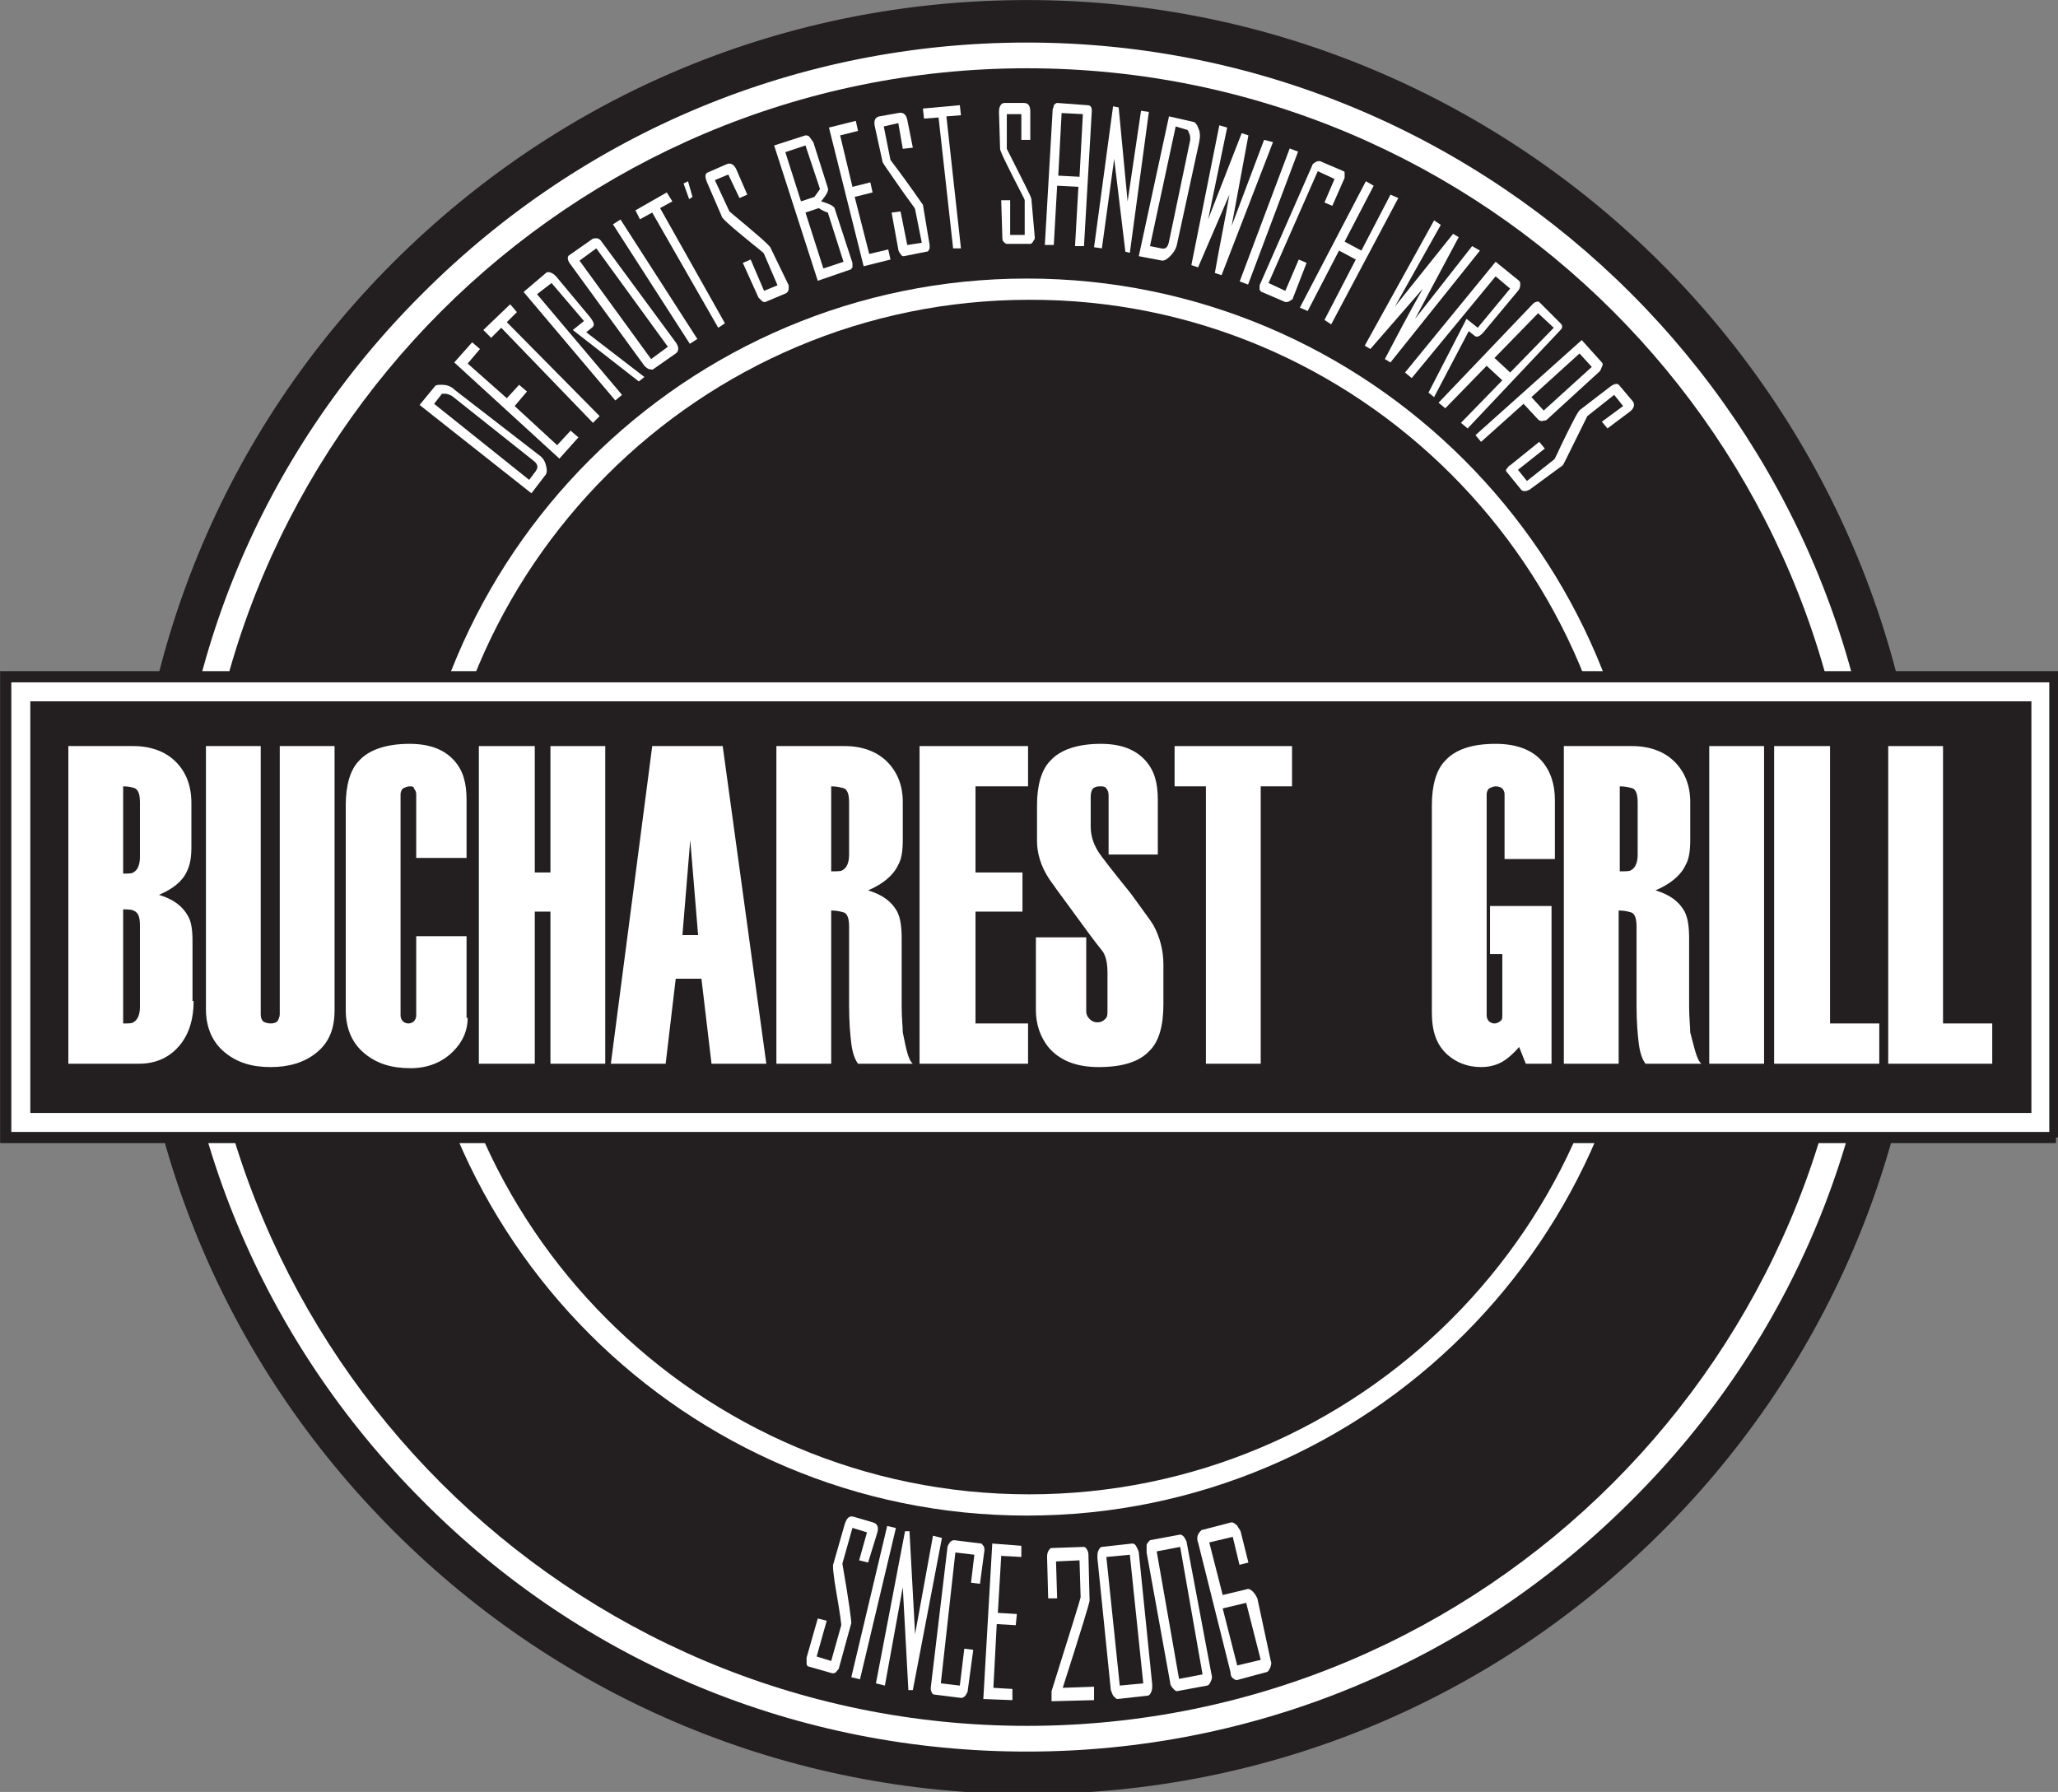
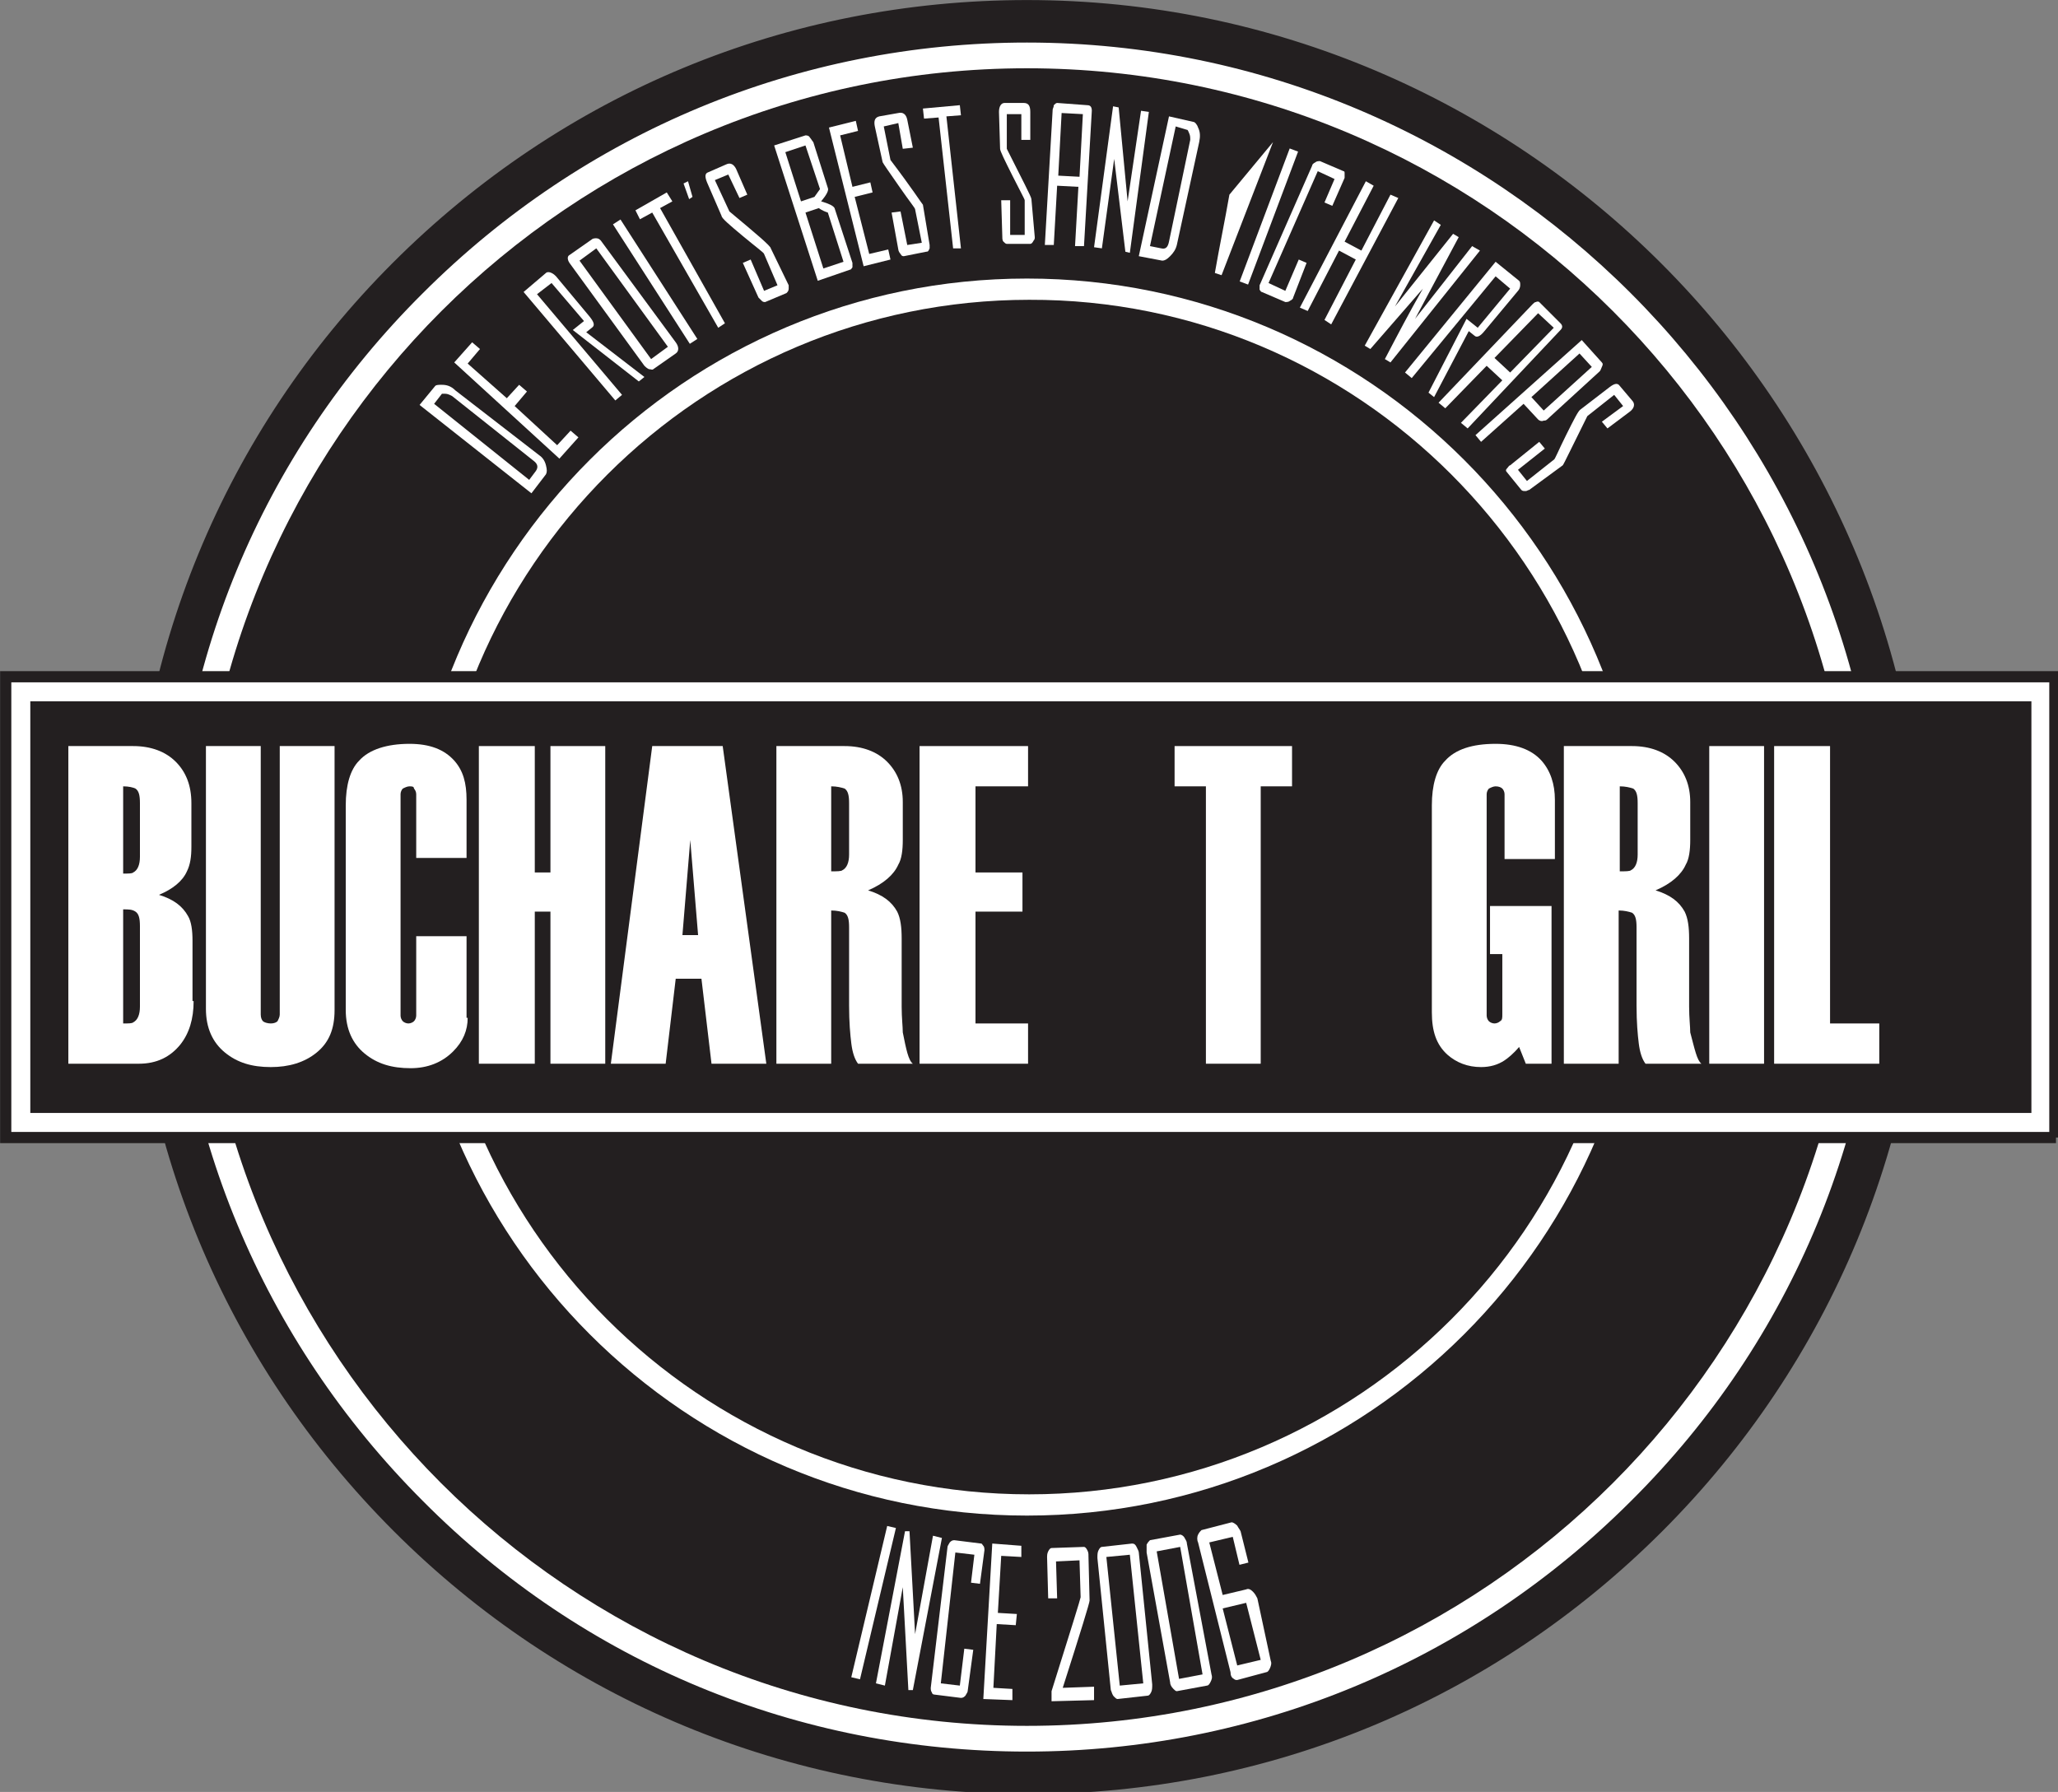
<svg xmlns="http://www.w3.org/2000/svg" xmlns:ns1="http://sodipodi.sourceforge.net/DTD/sodipodi-0.dtd" xmlns:ns2="http://www.inkscape.org/namespaces/inkscape" width="53.173mm" height="46.302mm" viewBox="0 0 53.173 46.302" version="1.1" id="svg1" xml:space="preserve">
  <rect x="0" y="0" width="53.173" height="46.302" fill="#808080" stroke="none" />
  <ns1:namedview id="namedview1" pagecolor="#ffffff" bordercolor="#000000" borderopacity="0.25" ns2:showpageshadow="2" ns2:pageopacity="0.0" ns2:pagecheckerboard="0" ns2:deskcolor="#d1d1d1" ns2:document-units="mm" ns2:zoom="1.7676687" ns2:cx="396.85039" ns2:cy="594.8513" ns2:window-width="1920" ns2:window-height="1017" ns2:window-x="-8" ns2:window-y="-8" ns2:window-maximized="1" ns2:current-layer="layer1" />
  <defs id="defs1" />
  <g ns2:label="Слой 1" ns2:groupmode="layer" id="layer1" transform="translate(-48.58,-115.953)">
    <g id="g1" transform="matrix(0.289,0,0,0.289,46.011,115.174)" style="stroke-width:1.002;stroke-dasharray:none" ns2:export-filename="logo.svg" ns2:export-xdpi="96" ns2:export-ydpi="96">
      <path class="st0" d="m 179.7,82.9 c 0,43.2 -35.1,78.3 -78.3,78.3 -43.2,0 -78.3,-35.1 -78.3,-78.3 0,-43.2 35.1,-78.3 78.3,-78.3 43.3,0 78.3,35 78.3,78.3" id="path1" style="stroke-width:1.002;stroke-dasharray:none" />
      <path class="st1" d="m 177.1,82.9 c 0,20.4 -7.9,39.6 -22.4,54 -14.4,14.4 -33.6,22.4 -54,22.4 -20.4,0 -39.6,-7.9 -54,-22.4 -14.4,-14.4 -22.4,-33.6 -22.4,-54 0,-20.4 7.9,-39.6 22.4,-54 14.4,-14.4 33.6,-22.4 54,-22.4 42.1,0 76.4,34.3 76.4,76.4 M 100.7,2.7 C 79.3,2.7 59.2,11 44,26.2 28.9,41.3 20.6,61.5 20.6,82.9 c 0,21.4 8.3,41.5 23.5,56.7 15.1,15.1 35.3,23.5 56.7,23.5 21.4,0 41.5,-8.3 56.7,-23.5 C 172.6,124.5 181,104.3 181,82.9 180.9,38.7 144.9,2.7 100.7,2.7" id="path2" style="stroke-width:1.002;stroke-dasharray:none" />
      <path class="st1" d="m 156,82.9 c 0,30.5 -24.8,55.3 -55.3,55.3 -30.5,0 -55.3,-24.8 -55.3,-55.3 0,-30.5 24.8,-55.3 55.3,-55.3 30.5,0 55.3,24.8 55.3,55.3 M 100.7,8.8 C 59.9,8.8 26.6,42 26.6,82.9 c 0,40.9 33.2,74.1 74.1,74.1 40.9,0 74.1,-33.2 74.1,-74.1 C 174.8,42 141.6,8.8 100.7,8.8" id="path3" style="stroke-width:1.002;stroke-dasharray:none" />
      <path class="st1" d="m 154.3,82.9 c 0,29.5 -24,53.4 -53.4,53.4 -29.5,0 -53.4,-24 -53.4,-53.4 0,-29.5 24,-53.4 53.4,-53.4 29.4,-0.1 53.4,23.9 53.4,53.4" id="path4" style="stroke-width:1.002;stroke-dasharray:none" />
      <rect x="10.8" y="64.6" class="st1" width="180.6" height="38.5" id="rect4" style="stroke-width:1.002;stroke-dasharray:none" />
      <rect x="10.8" y="64.6" class="st2" width="180.6" height="38.5" id="rect5" style="stroke-width:1.002;stroke-dasharray:none" />
      <path class="st0" d="M 192.7,104.4 H 9.4 V 63.2 h 183.2 v 41.2 z M 12.1,101.7 H 190 V 65.9 H 12.1 Z" id="path5" style="stroke-width:1.002;stroke-dasharray:none" />
      <path class="st2" d="M 192.7,104.4 H 9.4 V 63.2 h 183.2 v 41.2 z M 12.1,101.7 H 190 V 65.9 H 12.1 Z" id="path6" style="stroke-width:1.002;stroke-dasharray:none" />
      <path class="st0" d="m 57.1,43.4 c 0.3,0.2 0.5,0.5 0.6,0.9 0.1,0.4 0.1,0.6 0,0.8 l -1.3,1.7 -10,-7.9 1.4,-1.7 c 0.1,-0.1 0.3,-0.1 0.6,-0.1 0.4,0 0.8,0.1 1.2,0.5 z m -0.5,0.5 -7.3,-5.8 c -0.2,-0.1 -0.4,-0.2 -0.6,-0.2 -0.2,0 -0.3,0 -0.3,0 l -0.7,0.9 8.5,6.8 0.6,-0.8 C 57,44.5 57,44.2 56.6,43.9" id="path7" style="stroke-width:1.002;stroke-dasharray:none" />
      <polygon class="st0" points="54.9,39 58.7,42.5 59.9,41.2 60.6,41.8 58.9,43.7 49.5,35.1 51.1,33.3 51.8,33.9 50.7,35.2 54.2,38.3 55.3,37.1 56,37.7 " id="polygon7" style="stroke-width:1.002;stroke-dasharray:none" />
-       <polygon class="st0" points="54.2,31.5 62.5,39.9 61.9,40.5 53.7,32 52.8,32.9 52.1,32.2 54.5,29.9 55.1,30.6 " id="polygon8" style="stroke-width:1.002;stroke-dasharray:none" />
      <path class="st0" d="m 66.5,36.4 -0.5,0.4 -5.9,-4.6 1,-0.8 -2.9,-3.4 -1.3,1 7.6,9 -0.6,0.5 -8.2,-9.7 2,-1.7 c 0.1,-0.1 0.3,-0.1 0.5,0 0.2,0.1 0.3,0.2 0.4,0.3 l 3,3.6 c 0.4,0.5 0.5,0.8 0.2,1 l -0.5,0.4 z" id="path8" style="stroke-width:1.002;stroke-dasharray:none" />
      <path class="st0" d="m 69.3,33.3 c 0.3,0.4 0.3,0.8 0,1 l -2,1.4 c -0.1,0.1 -0.2,0 -0.4,0 -0.2,-0.1 -0.3,-0.2 -0.4,-0.3 l -6.7,-9.2 c -0.2,-0.3 -0.2,-0.6 0,-0.7 l 2,-1.4 C 61.9,24 62.1,24 62.2,24 c 0.2,0 0.3,0.1 0.4,0.2 z m -0.7,0.4 -6.4,-8.8 -1.5,1.1 6.4,8.8 z" id="path9" style="stroke-width:1.002;stroke-dasharray:none" />
      <rect x="67.1" y="21.5" transform="matrix(0.841,-0.541,0.541,0.841,-4.373,40.973)" class="st0" width="0.8" height="12.7" id="rect9" style="stroke-width:1.002;stroke-dasharray:none" />
      <polygon class="st0" points="67.9,21.3 73.7,31.6 73.1,32 67.2,21.7 66.1,22.3 65.7,21.5 68.5,19.9 69,20.7 " id="polygon9" style="stroke-width:1.002;stroke-dasharray:none" />
      <polygon class="st0" points="70.8,20.3 70.5,20.5 70,19.1 70.4,18.9 " id="polygon10" style="stroke-width:1.002;stroke-dasharray:none" />
      <path class="st0" d="m 79.4,28.2 c 0,0.1 0,0.2 0,0.3 0,0.2 -0.1,0.3 -0.2,0.4 l -1.9,0.8 c -0.1,0 -0.2,0 -0.3,-0.1 -0.1,-0.1 -0.2,-0.2 -0.3,-0.3 l -1.4,-3.1 0.7,-0.3 1.2,2.8 1.2,-0.5 -1.2,-2.8 c 0,-0.1 -0.7,-0.6 -1.9,-1.6 -1.2,-1 -1.9,-1.6 -1.9,-1.8 l -1.3,-3 c -0.2,-0.5 -0.2,-0.8 0.1,-0.9 l 1.6,-0.7 c 0.4,-0.2 0.7,0 0.9,0.4 l 1,2.3 -0.7,0.3 -1,-2.1 -1.2,0.5 1.3,2.8 c 2.4,2 3.7,3.1 3.7,3.3 z" id="path10" style="stroke-width:1.002;stroke-dasharray:none" />
      <path class="st0" d="m 85.1,26.2 c 0,0.1 0,0.3 0,0.4 -0.1,0.1 -0.1,0.2 -0.2,0.2 l -2.9,1 -3.9,-12.1 2.8,-0.9 c 0.1,0 0.3,0 0.4,0.2 0.1,0.1 0.2,0.3 0.3,0.4 l 1.3,4.1 c 0.1,0.2 -0.1,0.6 -0.6,1.2 0.7,0.2 1.1,0.4 1.2,0.6 z m -2.9,-6.6 -1.3,-3.9 -1.8,0.6 1.4,4.4 1.2,-0.4 z m 2.1,6.5 -1.4,-4.4 c -0.6,-0.2 -0.8,-0.4 -0.8,-0.4 l -1.2,0.4 1.6,5 z" id="path11" style="stroke-width:1.002;stroke-dasharray:none" />
      <polygon class="st0" points="85.3,20.3 86.6,25.4 88.3,25 88.5,25.9 86.1,26.5 83,14.1 85.4,13.5 85.6,14.4 84,14.8 85.1,19.4 86.7,19 86.9,19.9 " id="polygon11" style="stroke-width:1.002;stroke-dasharray:none" />
      <path class="st0" d="m 92,24.6 c 0,0.1 0,0.2 0,0.3 -0.1,0.2 -0.1,0.3 -0.3,0.3 l -2,0.4 c -0.1,0 -0.2,0 -0.3,-0.2 -0.1,-0.1 -0.2,-0.3 -0.2,-0.4 l -0.6,-3.3 0.8,-0.1 0.6,3 1.3,-0.2 -0.6,-3 c 0,-0.1 -0.5,-0.7 -1.4,-2 -0.9,-1.3 -1.4,-2 -1.5,-2.2 L 87.1,14 c -0.1,-0.5 0,-0.8 0.4,-0.9 l 1.7,-0.3 c 0.4,-0.1 0.7,0.1 0.8,0.6 l 0.5,2.5 -0.9,0.1 -0.4,-2.3 -1.3,0.3 0.6,3 c 1.9,2.5 2.8,3.9 2.9,4 z" id="path12" style="stroke-width:1.002;stroke-dasharray:none" />
      <polygon class="st0" points="93.5,13.1 94.8,24.9 94.1,24.9 92.8,13.2 91.5,13.3 91.4,12.4 94.7,12.1 94.8,13 " id="polygon12" style="stroke-width:1.002;stroke-dasharray:none" />
      <path class="st0" d="m 101.4,23.9 c 0,0.1 0,0.2 -0.1,0.3 -0.1,0.2 -0.2,0.3 -0.3,0.3 h -2.1 c -0.1,0 -0.2,-0.1 -0.3,-0.2 -0.1,-0.1 -0.1,-0.3 -0.1,-0.4 l -0.1,-3.3 h 0.8 v 3.1 h 1.3 v -3.1 c 0,-0.1 -0.4,-0.8 -1.1,-2.2 C 98.7,17 98.3,16.2 98.3,16 l -0.1,-3.3 c 0,-0.5 0.2,-0.8 0.5,-0.8 h 1.7 c 0.4,0 0.6,0.2 0.6,0.8 v 2.5 h -0.8 V 12.9 H 98.9 V 16 c 1.4,2.8 2.2,4.3 2.2,4.5 z" id="path13" style="stroke-width:1.002;stroke-dasharray:none" />
      <path class="st0" d="M 105.8,24.7 H 105 l 0.3,-5.3 -1.9,-0.1 -0.3,5.3 h -0.8 L 103,12.5 c 0,-0.1 0.1,-0.2 0.1,-0.4 0.1,-0.1 0.2,-0.2 0.3,-0.2 l 2.7,0.2 c 0.3,0 0.4,0.2 0.4,0.5 z m -0.4,-6.2 0.3,-5.6 -1.9,-0.1 -0.3,5.6 z" id="path14" style="stroke-width:1.002;stroke-dasharray:none" />
      <polygon class="st0" points="111.6,12.7 109.9,25.3 109.5,25.2 108.5,16.9 107.4,24.9 106.7,24.8 108.4,12.2 108.9,12.3 109.7,20.7 110.9,12.6 " id="polygon14" style="stroke-width:1.002;stroke-dasharray:none" />
      <path class="st0" d="m 114.1,24.6 c -0.1,0.4 -0.3,0.7 -0.6,1 -0.3,0.3 -0.5,0.4 -0.7,0.4 l -2.1,-0.4 2.7,-12.5 2.2,0.5 c 0.1,0 0.3,0.2 0.4,0.5 0.2,0.4 0.2,0.8 0.1,1.3 z m -0.7,-0.3 1.9,-9.1 c 0,-0.2 0,-0.4 -0.1,-0.6 -0.1,-0.2 -0.1,-0.3 -0.2,-0.3 l -1,-0.3 -2.3,10.7 1,0.2 c 0.4,0.1 0.6,-0.1 0.7,-0.6" id="path15" style="stroke-width:1.002;stroke-dasharray:none" />
-       <path class="st0" d="m 122.7,15.4 -4.6,11.9 -0.6,-0.2 c 0.4,-2.3 0.9,-4.7 1.3,-7 l -2.8,6.5 -0.6,-0.2 2.5,-12.5 0.7,0.2 -1.7,8.2 3,-7.7 0.6,0.2 -1.5,8.1 2.9,-7.7 z" id="path16" style="stroke-width:1.002;stroke-dasharray:none" />
+       <path class="st0" d="m 122.7,15.4 -4.6,11.9 -0.6,-0.2 c 0.4,-2.3 0.9,-4.7 1.3,-7 z" id="path16" style="stroke-width:1.002;stroke-dasharray:none" />
      <rect x="116" y="21.7" transform="matrix(0.352,-0.936,0.936,0.352,58.577,128.794)" class="st0" width="12.7" height="0.8" id="rect16" style="stroke-width:1.002;stroke-dasharray:none" />
      <path class="st0" d="m 124.5,29.3 c 0,0.1 -0.1,0.2 -0.3,0.3 -0.1,0.1 -0.3,0.1 -0.4,0.1 l -2.1,-0.9 c -0.1,0 -0.1,-0.1 -0.2,-0.2 0,-0.1 0,-0.3 0,-0.4 l 4.7,-10.7 c 0,-0.1 0.1,-0.2 0.3,-0.3 0.1,-0.1 0.3,-0.1 0.4,-0.1 L 129,18 c 0.1,0 0.1,0.1 0.1,0.2 0,0.1 0,0.3 0,0.4 l -1.1,2.5 -0.7,-0.3 0.9,-2.1 -1.5,-0.7 -4.4,10 1.5,0.7 1.2,-2.8 0.7,0.3 z" id="path17" style="stroke-width:1.002;stroke-dasharray:none" />
      <polygon class="st0" points="130.6,25.1 133.2,20.1 133.9,20.4 127.9,31.7 127.3,31.3 130.1,25.9 128.6,25.1 125.8,30.5 125.1,30.2 131,18.9 131.7,19.3 129.1,24.3 " id="polygon17" style="stroke-width:1.002;stroke-dasharray:none" />
      <path class="st0" d="m 141.2,25.1 -8,10 -0.5,-0.3 c 1.1,-2.1 2.2,-4.2 3.4,-6.3 l -4.7,5.4 -0.5,-0.3 6.2,-11.2 0.6,0.4 -4.1,7.3 5.2,-6.5 0.5,0.3 -3.9,7.3 5.1,-6.5 z" id="path18" style="stroke-width:1.002;stroke-dasharray:none" />
      <path class="st0" d="m 137.1,38.2 -0.5,-0.4 3.4,-6.6 1,0.8 2.9,-3.5 -1.3,-1.1 -7.5,9.1 -0.6,-0.5 8.1,-9.9 2.1,1.7 c 0.1,0.1 0.1,0.2 0.1,0.4 0,0.2 -0.1,0.4 -0.2,0.5 l -3,3.6 c -0.4,0.5 -0.7,0.6 -0.9,0.4 l -0.5,-0.4 z" id="path19" style="stroke-width:1.002;stroke-dasharray:none" />
      <path class="st0" d="m 140.1,41 -0.6,-0.5 3.7,-3.8 -1.4,-1.3 -3.7,3.8 -0.6,-0.5 8.4,-8.8 c 0.1,-0.1 0.2,-0.2 0.3,-0.2 0.2,-0.1 0.3,0 0.3,0 l 1.9,1.9 c 0.2,0.2 0.2,0.4 0,0.6 z m 3.8,-5 3.9,-4 -1.4,-1.3 -3.9,4 z" id="path20" style="stroke-width:1.002;stroke-dasharray:none" />
      <path class="st0" d="m 147.2,40.2 c -0.1,0.1 -0.2,0.1 -0.3,0.1 -0.2,0.1 -0.4,0 -0.5,-0.1 l -1.3,-1.4 -3.8,3.4 -0.5,-0.6 9.5,-8.5 1.8,2 c 0.1,0.1 0.1,0.2 0,0.4 -0.1,0.2 -0.1,0.3 -0.2,0.4 z m -0.3,-0.8 4.3,-3.9 -1.1,-1.2 -4.3,3.9 z" id="path21" style="stroke-width:1.002;stroke-dasharray:none" />
      <path class="st0" d="m 145.6,46.5 c -0.1,0 -0.2,0.1 -0.3,0.1 -0.2,0 -0.3,0 -0.4,-0.1 l -1.3,-1.6 c -0.1,-0.1 -0.1,-0.2 0,-0.3 0.1,-0.1 0.2,-0.3 0.3,-0.3 l 2.6,-2.1 0.5,0.6 -2.4,1.9 0.8,1 2.4,-1.9 c 0.1,0 0.4,-0.8 1.1,-2.2 0.7,-1.4 1.1,-2.2 1.3,-2.3 l 2.6,-2 c 0.4,-0.3 0.7,-0.4 0.9,-0.1 l 1.1,1.3 c 0.3,0.3 0.2,0.7 -0.2,1 l -2,1.5 -0.5,-0.6 1.9,-1.4 -0.8,-1 -2.4,1.9 c -1.4,2.8 -2.1,4.3 -2.2,4.4 z" id="path22" style="stroke-width:1.002;stroke-dasharray:none" />
      <path class="st0" d="m 26.2,92.2 c 0,1.6 -0.4,2.9 -1.2,3.9 -0.9,1.1 -2.1,1.7 -3.7,1.7 H 15 V 69.4 h 5.8 c 1.6,0 2.9,0.5 3.8,1.4 0.9,0.9 1.4,2.1 1.4,3.7 v 3.9 c 0,0.9 -0.1,1.6 -0.4,2.2 -0.4,0.9 -1.3,1.6 -2.5,2.1 1.3,0.4 2.1,1 2.6,1.9 0.3,0.5 0.4,1.3 0.4,2.2 v 5.4 z M 21.4,79.3 V 74.5 C 21.4,73.8 21.3,73.4 21,73.2 20.8,73.1 20.4,73 19.9,73 v 7.8 c 0.5,0 0.8,0 0.9,-0.1 0.4,-0.2 0.6,-0.7 0.6,-1.4 m 0,13.4 V 85.5 C 21.4,84.8 21.3,84.4 21,84.2 20.7,84 20.4,84 19.9,84 v 10.2 c 0.5,0 0.8,0 0.9,-0.1 0.4,-0.2 0.6,-0.7 0.6,-1.4" id="path23" style="stroke-width:1.002;stroke-dasharray:none" />
      <path class="st0" d="m 38.8,93 c 0,1.7 -0.5,2.9 -1.6,3.8 -1.1,0.9 -2.5,1.3 -4.1,1.3 -1.7,0 -3,-0.4 -4.1,-1.3 -1.1,-0.9 -1.7,-2.2 -1.7,-3.9 V 69.4 h 4.9 v 24 c 0,0.3 0.1,0.5 0.2,0.6 0.1,0.1 0.4,0.2 0.7,0.2 0.3,0 0.5,-0.1 0.6,-0.2 0.1,-0.2 0.2,-0.4 0.2,-0.6 v -24 h 4.9 z" id="path24" style="stroke-width:1.002;stroke-dasharray:none" />
      <path class="st0" d="m 50.7,93.7 c 0,1.1 -0.4,2.1 -1.3,3 -1,1 -2.3,1.5 -3.8,1.5 -1.7,0 -3,-0.4 -4.1,-1.3 C 40.4,96 39.8,94.7 39.8,93 V 74.7 c 0,-1.8 0.4,-3.2 1.2,-4 0.9,-1 2.5,-1.5 4.5,-1.5 1.8,0 3.1,0.5 4,1.5 0.8,0.9 1.1,2 1.1,3.5 v 5.2 h -4.5 v -5.7 c 0,-0.2 -0.1,-0.4 -0.2,-0.5 0,-0.2 -0.2,-0.2 -0.4,-0.2 -0.2,0 -0.4,0.1 -0.6,0.2 -0.1,0.1 -0.2,0.3 -0.2,0.5 v 19.8 c 0,0.2 0.1,0.4 0.2,0.5 0.1,0.1 0.3,0.2 0.5,0.2 0.2,0 0.4,-0.1 0.5,-0.2 0.1,-0.1 0.2,-0.3 0.2,-0.5 v -7.1 h 4.5 v 7.3 z" id="path25" style="stroke-width:1.002;stroke-dasharray:none" />
      <polygon class="st0" points="58.1,80.7 58.1,69.4 63,69.4 63,97.8 58.1,97.8 58.1,84.2 56.7,84.2 56.7,97.8 51.7,97.8 51.7,69.4 56.7,69.4 56.7,80.7 " id="polygon25" style="stroke-width:1.002;stroke-dasharray:none" />
      <path class="st0" d="m 77.4,97.8 h -4.9 l -0.9,-7.6 h -2.3 l -0.9,7.6 h -4.9 l 3.7,-28.4 h 6.3 z m -6.1,-11.5 -0.7,-8.5 -0.7,8.5 z" id="path26" style="stroke-width:1.002;stroke-dasharray:none" />
      <path class="st0" d="M 90.5,97.8 H 85.6 C 85.3,97.4 85.1,96.8 85,96 84.9,95.2 84.8,94.1 84.8,92.6 v -7 c 0,-0.7 -0.1,-1.1 -0.4,-1.3 -0.3,-0.1 -0.7,-0.2 -1.2,-0.2 V 97.8 H 78.3 V 69.4 h 6.1 c 1.6,0 2.9,0.5 3.8,1.4 0.9,0.9 1.4,2.1 1.4,3.6 v 3.4 c 0,0.9 -0.1,1.7 -0.4,2.2 -0.4,0.9 -1.3,1.7 -2.7,2.3 1.3,0.4 2.1,1 2.6,1.9 0.3,0.6 0.4,1.4 0.4,2.4 v 6.1 c 0,1 0.1,1.8 0.1,2.3 0.3,1.5 0.5,2.5 0.9,2.8 M 84.8,79.1 v -4.6 c 0,-0.7 -0.1,-1.1 -0.4,-1.3 C 84.1,73.1 83.7,73 83.2,73 v 7.6 c 0.5,0 0.9,0 1,-0.1 0.4,-0.2 0.6,-0.7 0.6,-1.4" id="path27" style="stroke-width:1.002;stroke-dasharray:none" />
      <polygon class="st0" points="96.1,84.2 96.1,94.2 100.8,94.2 100.8,97.8 91.1,97.8 91.1,69.4 100.8,69.4 100.8,73 96.1,73 96.1,80.7 100.3,80.7 100.3,84.2 " id="polygon27" style="stroke-width:1.002;stroke-dasharray:none" />
-       <path class="st0" d="m 112.9,92.5 c 0,1.9 -0.4,3.3 -1.2,4.1 -0.9,1 -2.4,1.5 -4.6,1.5 -2,0 -3.5,-0.6 -4.5,-1.8 -0.7,-0.9 -1.1,-2 -1.1,-3.3 v -6.5 h 4.5 v 6.6 c 0,0.3 0.1,0.5 0.3,0.7 0.2,0.2 0.4,0.3 0.7,0.3 0.3,0 0.5,-0.1 0.7,-0.3 0.2,-0.2 0.2,-0.4 0.2,-0.7 v -3.4 c 0,-0.8 -0.1,-1.4 -0.4,-1.9 -0.8,-1 -1.6,-2.1 -2.4,-3.2 -1.4,-1.9 -2.2,-3 -2.4,-3.3 -0.8,-1.2 -1.1,-2.4 -1.1,-3.4 v -3.2 c 0,-1.8 0.4,-3.2 1.2,-4 0.9,-1 2.5,-1.5 4.5,-1.5 1.8,0 3.1,0.5 4,1.5 0.8,0.9 1.1,2 1.1,3.5 v 4.9 H 108 v -5.3 c 0,-0.3 -0.1,-0.5 -0.2,-0.6 -0.1,-0.2 -0.3,-0.2 -0.6,-0.2 -0.3,0 -0.5,0.1 -0.6,0.2 -0.1,0.1 -0.2,0.4 -0.2,0.7 v 2.7 c 0,0.9 0.3,1.8 1,2.7 0.9,1.2 1.8,2.3 2.6,3.3 1,1.4 1.7,2.3 2,2.8 0.6,1.1 0.9,2.3 0.9,3.5 z" id="path28" style="stroke-width:1.002;stroke-dasharray:none" />
      <polygon class="st0" points="121.6,73 121.6,97.8 116.7,97.8 116.7,73 113.9,73 113.9,69.4 124.4,69.4 124.4,73 " id="polygon28" style="stroke-width:1.002;stroke-dasharray:none" />
      <path class="st0" d="m 147.7,97.8 h -2.4 l -0.6,-1.5 c -0.5,0.6 -1,1 -1.3,1.2 -0.6,0.4 -1.3,0.6 -2.1,0.6 -1.2,0 -2.2,-0.4 -3,-1.1 -1,-0.9 -1.4,-2.1 -1.4,-3.8 V 74.7 c 0,-1.8 0.4,-3.2 1.2,-4 0.9,-1 2.4,-1.5 4.5,-1.5 1.8,0 3.2,0.5 4.1,1.5 0.8,0.9 1.2,2.1 1.2,3.5 v 5.3 h -4.5 v -5.8 c 0,-0.2 -0.1,-0.4 -0.2,-0.5 -0.1,-0.1 -0.3,-0.2 -0.6,-0.2 -0.2,0 -0.4,0.1 -0.6,0.2 -0.1,0.1 -0.2,0.3 -0.2,0.5 v 19.8 c 0,0.2 0.1,0.4 0.2,0.5 0.1,0.1 0.3,0.2 0.5,0.2 0.2,0 0.4,-0.1 0.5,-0.2 0.2,-0.1 0.2,-0.3 0.2,-0.6 V 88 h -1.1 v -4.3 h 5.5 v 14.1 z" id="path29" style="stroke-width:1.002;stroke-dasharray:none" />
      <path class="st0" d="m 161,97.8 h -5 c -0.3,-0.4 -0.5,-1 -0.6,-1.8 -0.1,-0.8 -0.2,-1.9 -0.2,-3.4 v -7 c 0,-0.7 -0.1,-1.1 -0.4,-1.3 -0.3,-0.1 -0.7,-0.2 -1.2,-0.2 v 13.7 h -4.9 V 69.4 h 6.1 c 1.6,0 2.9,0.5 3.8,1.4 0.9,0.9 1.4,2.1 1.4,3.6 v 3.4 c 0,0.9 -0.1,1.7 -0.4,2.2 -0.4,0.9 -1.3,1.7 -2.7,2.3 1.3,0.4 2.1,1 2.6,1.9 0.3,0.6 0.4,1.4 0.4,2.4 v 6.1 c 0,1 0.1,1.8 0.1,2.3 0.4,1.5 0.6,2.5 1,2.8 m -5.7,-18.7 v -4.6 c 0,-0.7 -0.1,-1.1 -0.4,-1.3 -0.3,-0.1 -0.7,-0.2 -1.2,-0.2 v 7.6 c 0.5,0 0.9,0 1,-0.1 0.4,-0.2 0.6,-0.7 0.6,-1.4" id="path30" style="stroke-width:1.002;stroke-dasharray:none" />
      <rect x="161.7" y="69.4" class="st0" width="4.9" height="28.4" id="rect30" style="stroke-width:1.002;stroke-dasharray:none" />
      <polygon class="st0" points="172.5,69.4 172.5,94.2 176.9,94.2 176.9,97.8 167.5,97.8 167.5,69.4 " id="polygon30" style="stroke-width:1.002;stroke-dasharray:none" />
-       <polygon class="st0" points="182.6,69.4 182.6,94.2 187,94.2 187,97.8 177.7,97.8 177.7,69.4 " id="polygon31" style="stroke-width:1.002;stroke-dasharray:none" />
-       <path class="st0" d="m 83.9,151.8 c 0,0.1 -0.1,0.2 -0.2,0.3 -0.1,0.2 -0.3,0.2 -0.4,0.2 l -2.1,-0.6 c -0.1,0 -0.2,-0.1 -0.2,-0.3 0,-0.2 0,-0.3 0,-0.5 l 1,-3.5 0.8,0.2 -0.9,3.2 1.3,0.4 0.9,-3.2 c 0,-0.1 -0.1,-1 -0.4,-2.7 -0.3,-1.7 -0.4,-2.7 -0.3,-2.8 l 1,-3.5 c 0.2,-0.6 0.4,-0.8 0.8,-0.7 l 1.7,0.5 c 0.4,0.1 0.6,0.4 0.4,1 l -0.8,2.6 -0.8,-0.2 0.7,-2.5 -1.3,-0.4 -0.9,3.2 c 0.6,3.4 0.8,5.1 0.8,5.3 z" id="path31" style="stroke-width:1.002;stroke-dasharray:none" />
      <rect x="80.1" y="145.6" transform="matrix(0.231,-0.973,0.973,0.231,-75.176,196.956)" class="st0" width="13.9" height="0.8" id="rect31" style="stroke-width:1.002;stroke-dasharray:none" />
      <polygon class="st0" points="93.1,140.2 90.5,153.8 90.1,153.8 89.6,144.6 88,153.4 87.2,153.2 89.8,139.6 90.2,139.6 90.7,148.8 92.3,140 " id="polygon32" style="stroke-width:1.002;stroke-dasharray:none" />
      <path class="st0" d="m 95.4,153.9 c 0,0.1 -0.1,0.2 -0.2,0.4 -0.1,0.1 -0.2,0.2 -0.4,0.2 l -2.4,-0.3 c -0.1,0 -0.2,-0.1 -0.2,-0.2 -0.1,-0.1 -0.1,-0.3 -0.1,-0.4 L 93.6,141 c 0,-0.1 0.1,-0.2 0.2,-0.4 0.1,-0.1 0.2,-0.2 0.4,-0.2 l 2.4,0.3 c 0.1,0 0.1,0.1 0.2,0.2 0.1,0.1 0.1,0.3 0.1,0.4 l -0.4,3 -0.8,-0.1 0.3,-2.5 -1.7,-0.2 -1.3,11.7 1.7,0.2 0.4,-3.3 0.8,0.1 z" id="path32" style="stroke-width:1.002;stroke-dasharray:none" />
      <polygon class="st0" points="98,147.9 97.7,153.6 99.4,153.7 99.4,154.7 96.8,154.6 97.6,140.7 100.2,140.9 100.2,141.9 98.4,141.8 98.1,146.9 99.8,147 99.7,148 " id="polygon33" style="stroke-width:1.002;stroke-dasharray:none" />
      <path class="st0" d="m 106.7,154.7 -3.8,0.1 v -0.9 c 1.7,-5.4 2.6,-8.3 2.6,-8.4 l -0.1,-3.3 -2.1,0.1 0.1,3.3 h -0.8 l -0.1,-3.7 c 0,-0.1 0,-0.3 0.1,-0.5 0.1,-0.2 0.2,-0.3 0.3,-0.3 l 2.9,-0.1 c 0.1,0 0.2,0.1 0.3,0.3 0.1,0.2 0.1,0.3 0.1,0.5 l 0.1,4 c 0,0.2 -0.8,2.8 -2.4,7.8 l 2.8,-0.1 z" id="path33" style="stroke-width:1.002;stroke-dasharray:none" />
      <path class="st0" d="m 111.9,153.3 c 0,0.3 0,0.5 -0.1,0.7 -0.1,0.2 -0.2,0.3 -0.3,0.3 l -2.7,0.3 c -0.1,0 -0.2,-0.1 -0.3,-0.2 -0.2,-0.2 -0.2,-0.4 -0.3,-0.6 L 107,142 c 0,-0.3 0,-0.5 0.1,-0.7 0.1,-0.2 0.2,-0.3 0.3,-0.3 l 2.7,-0.3 c 0.2,0 0.3,0.1 0.4,0.3 0.1,0.2 0.2,0.4 0.2,0.5 z m -0.8,-0.1 -1.2,-11.5 -2.1,0.2 1.2,11.5 z" id="path34" style="stroke-width:1.002;stroke-dasharray:none" />
      <path class="st0" d="m 117.2,152.4 c 0.1,0.3 0,0.5 -0.1,0.7 -0.1,0.2 -0.2,0.3 -0.3,0.3 l -2.7,0.5 c -0.1,0 -0.2,-0.1 -0.3,-0.2 -0.2,-0.2 -0.3,-0.4 -0.3,-0.6 l -2.1,-11.6 c 0,-0.3 0,-0.5 0,-0.7 0.1,-0.2 0.2,-0.3 0.3,-0.4 l 2.7,-0.5 c 0.1,0 0.3,0.1 0.4,0.3 0.1,0.2 0.2,0.3 0.2,0.5 z m -0.8,0 -2,-11.4 -2.1,0.4 2,11.4 z" id="path35" style="stroke-width:1.002;stroke-dasharray:none" />
      <path class="st0" d="m 122.5,151.2 c 0.1,0.2 0,0.5 -0.1,0.7 -0.1,0.2 -0.2,0.3 -0.3,0.3 l -2.6,0.7 c -0.1,0 -0.2,0 -0.3,-0.1 -0.2,-0.1 -0.3,-0.3 -0.3,-0.6 L 116,140.6 c -0.1,-0.2 -0.1,-0.5 0,-0.7 0.1,-0.2 0.2,-0.3 0.3,-0.4 l 2.7,-0.7 c 0.1,0 0.3,0.1 0.5,0.3 0.1,0.2 0.2,0.3 0.3,0.5 l 0.7,2.8 -0.8,0.2 -0.6,-2.5 -2.1,0.5 1.2,4.7 2.1,-0.5 c 0.2,-0.1 0.4,0 0.6,0.2 0.2,0.2 0.3,0.4 0.4,0.6 z m -0.9,-0.1 -1.3,-5.1 -2.1,0.5 1.3,5.1 z" id="path36" style="stroke-width:1.002;stroke-dasharray:none" />
    </g>
  </g>
  <style type="text/css" id="style1">
	.st0{fill:#FFFFFF;}
	.st1{fill:#231F20;}
	.st2{fill:none;stroke:#231F20;stroke-width:0.915;}
</style>
</svg>